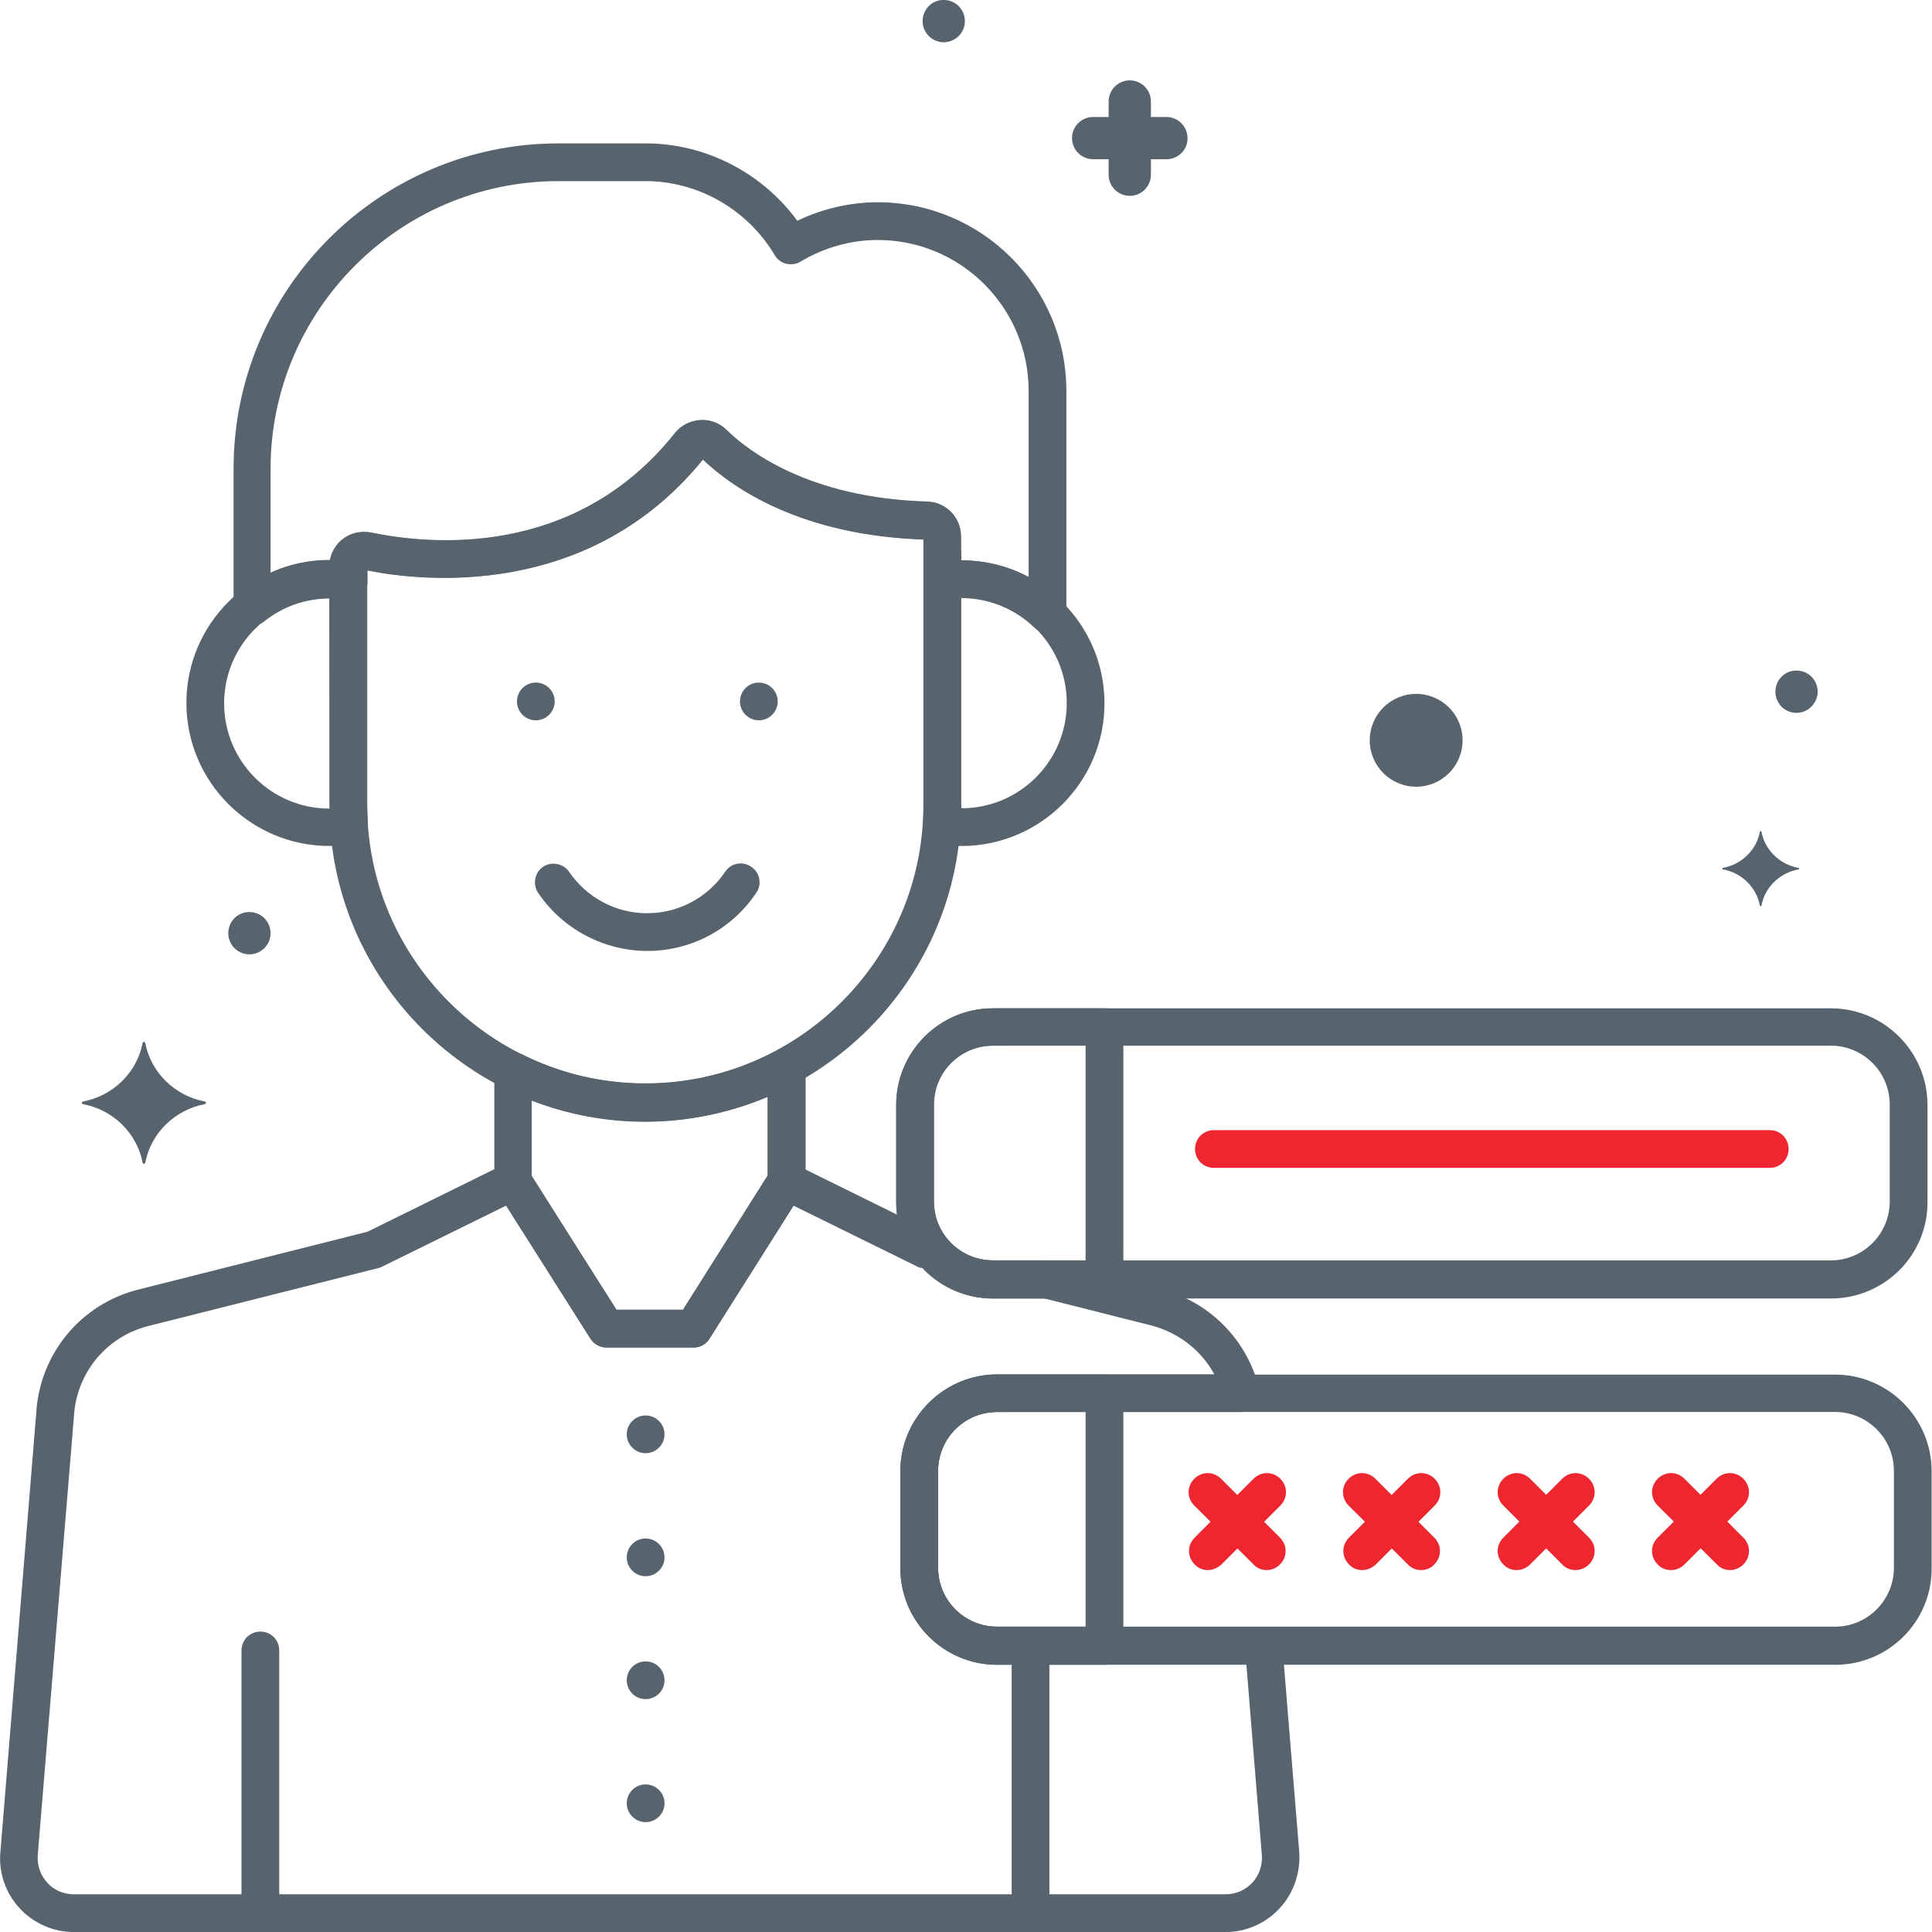
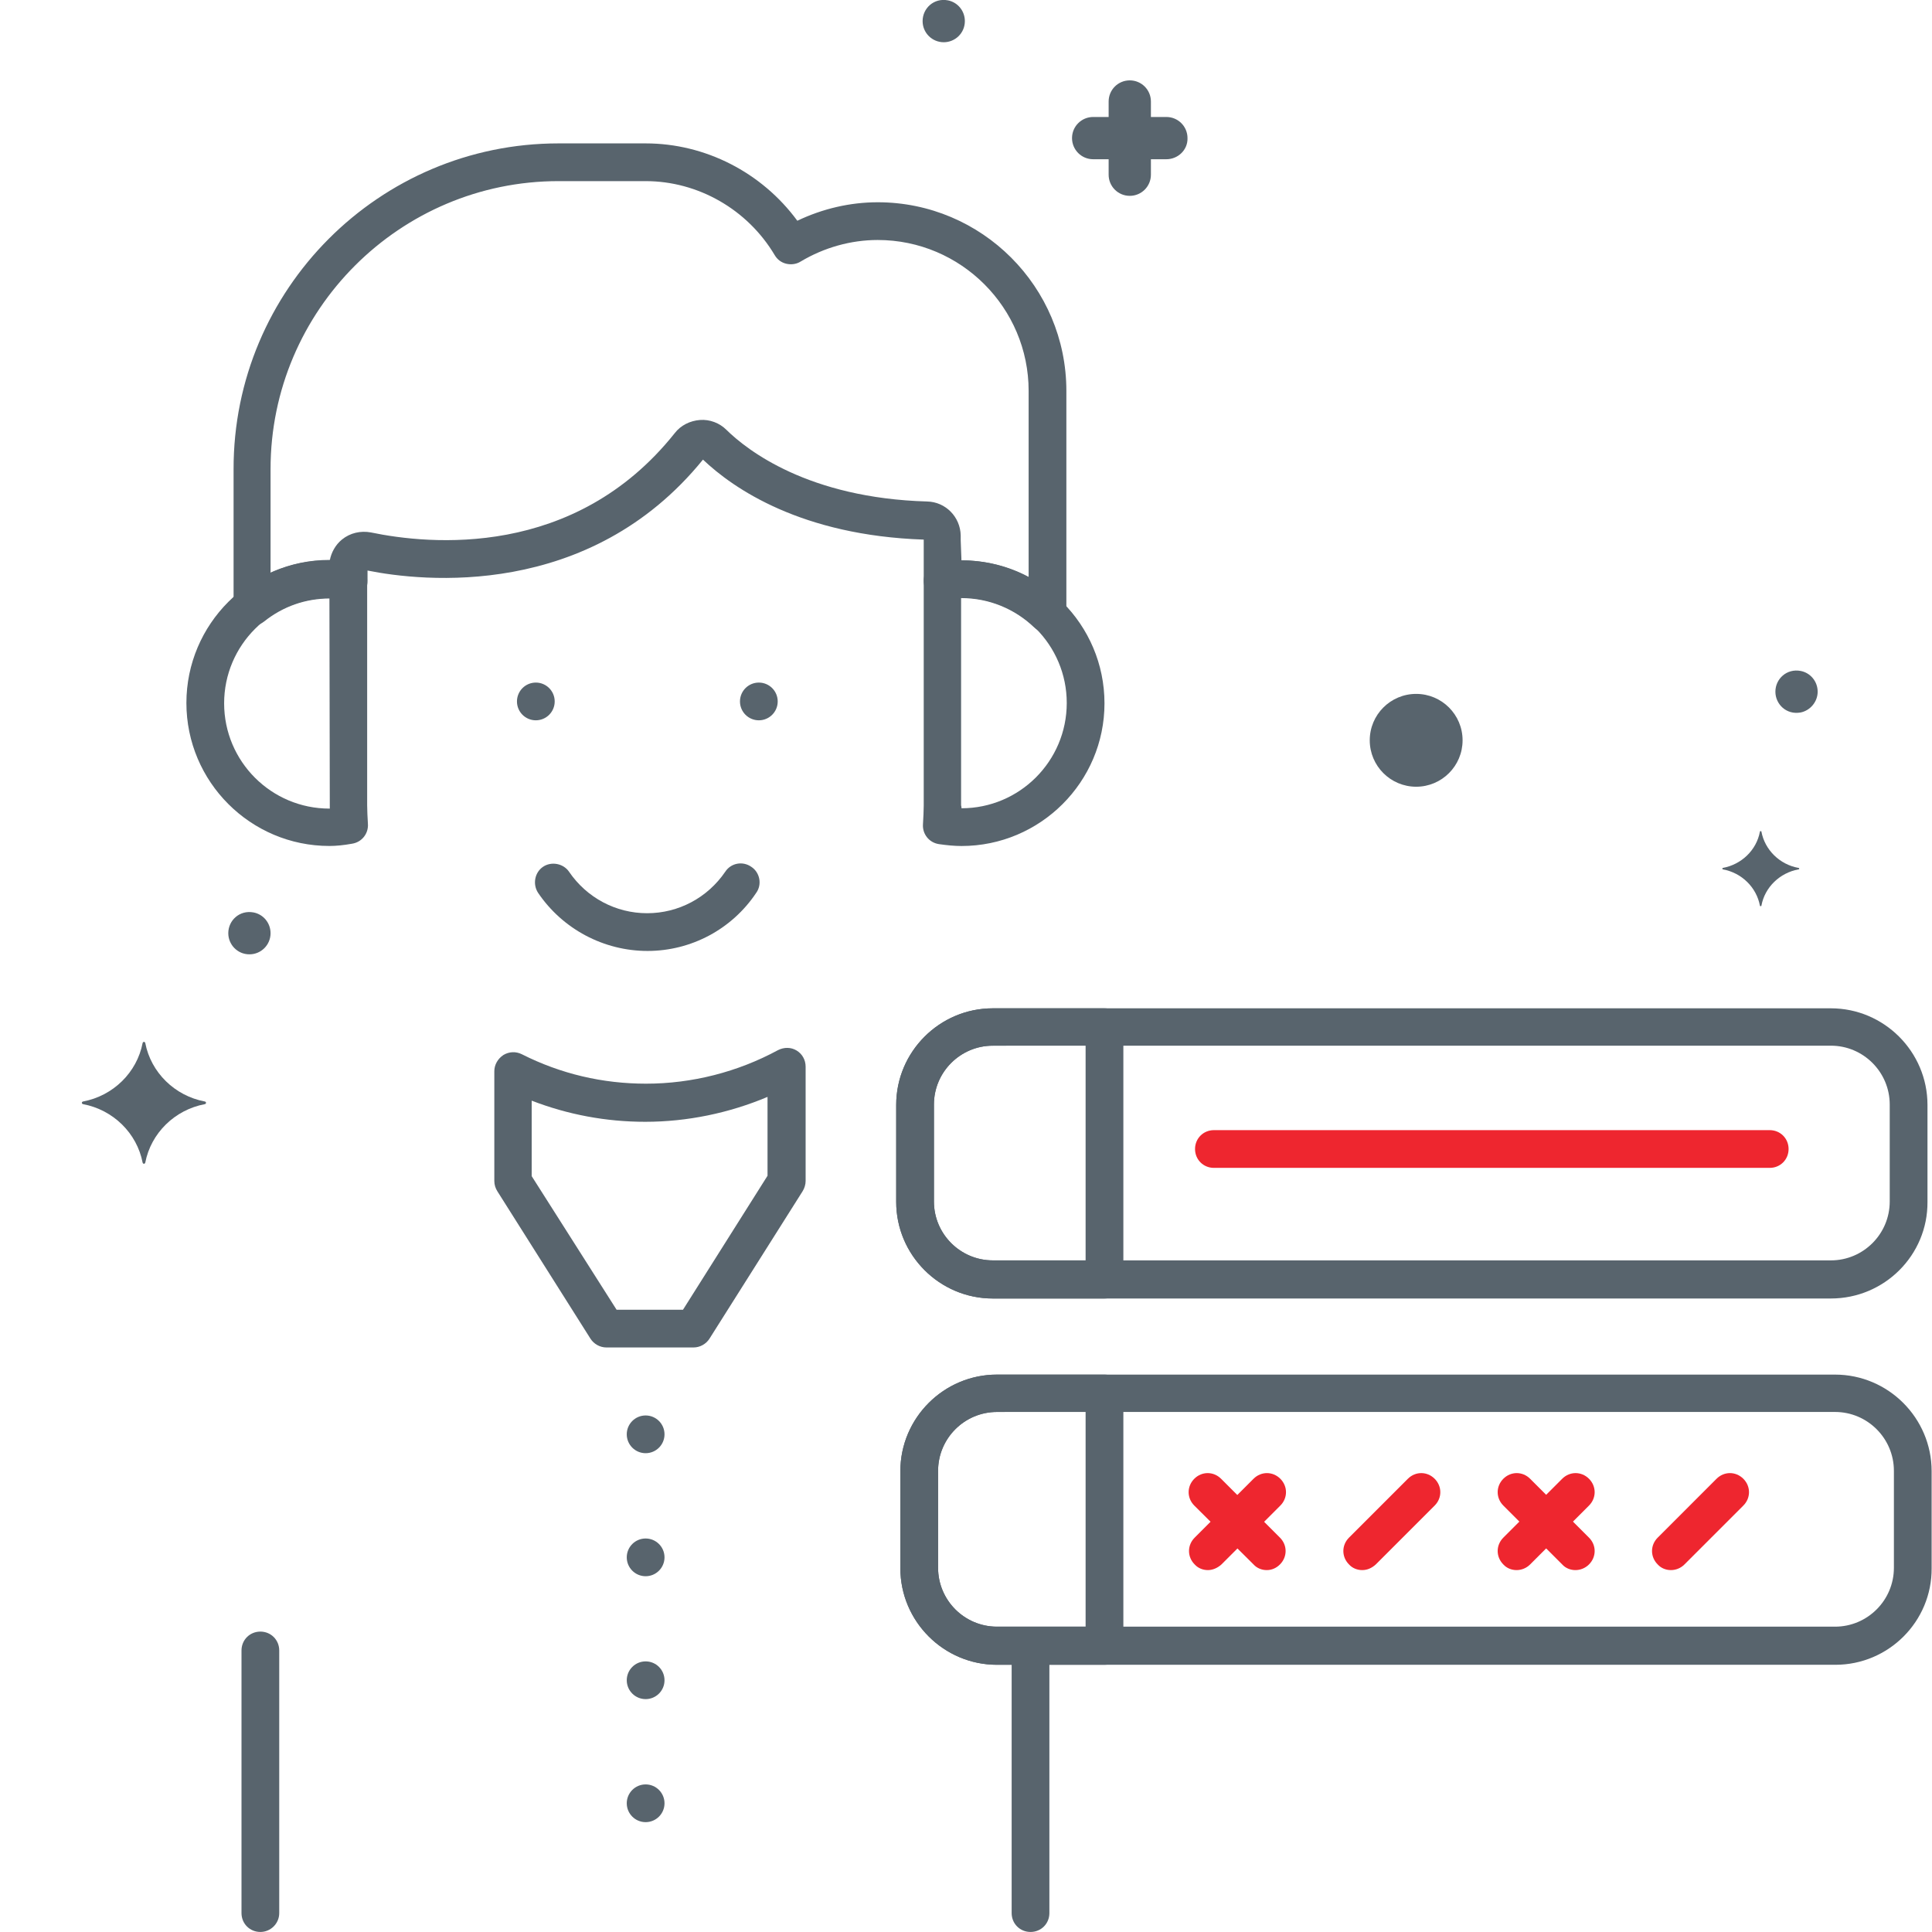
<svg xmlns="http://www.w3.org/2000/svg" width="100" height="100" viewBox="0 0 100 100" fill="none">
  <g clip-path="url(#clip0)">
    <path d="M73.301 40.721C74.628 40.721 75.703 39.645 75.703 38.318C75.703 36.992 74.628 35.916 73.301 35.916C71.974 35.916 70.898 36.992 70.898 38.318C70.898 39.645 71.974 40.721 73.301 40.721Z" fill="#58646D" />
    <path d="M60.371 8.242H59.571V9.043C59.571 9.648 59.082 10.137 58.477 10.137C57.871 10.137 57.383 9.648 57.383 9.043V8.242H56.582C55.977 8.242 55.488 7.754 55.488 7.148C55.488 6.543 55.977 6.055 56.582 6.055H57.383V5.254C57.383 4.648 57.871 4.16 58.477 4.16C59.082 4.16 59.571 4.648 59.571 5.254V6.055H60.371C60.977 6.055 61.465 6.543 61.465 7.148C61.484 7.754 60.977 8.242 60.371 8.242Z" fill="#58646D" />
    <path d="M93.203 34.728C92.481 34.591 91.894 35.138 91.894 35.802C91.894 36.447 92.461 37.013 93.203 36.877C93.691 36.779 94.082 36.33 94.082 35.802C94.082 35.275 93.711 34.826 93.203 34.728Z" fill="#58646D" />
    <path d="M13.125 47.228C12.402 47.091 11.816 47.638 11.816 48.302C11.816 48.888 12.285 49.396 12.91 49.396C13.516 49.396 14.004 48.908 14.004 48.302C14.004 47.775 13.633 47.326 13.125 47.228Z" fill="#58646D" />
    <path d="M49.062 0.018C48.34 -0.119 47.754 0.428 47.754 1.092C47.754 1.698 48.242 2.186 48.848 2.186C49.434 2.186 49.941 1.717 49.941 1.092C49.941 0.565 49.57 0.116 49.062 0.018Z" fill="#58646D" />
    <path d="M10.605 57.014C9.042 56.721 7.812 55.51 7.519 53.986C7.499 53.908 7.402 53.908 7.382 53.986C7.089 55.51 5.859 56.721 4.296 57.014C4.218 57.033 4.218 57.131 4.296 57.15C5.859 57.443 7.089 58.654 7.382 60.178C7.402 60.256 7.499 60.256 7.519 60.178C7.812 58.654 9.042 57.443 10.605 57.15C10.683 57.131 10.683 57.033 10.605 57.014Z" fill="#58646D" />
    <path d="M93.085 44.922C92.109 44.746 91.347 43.984 91.171 43.047C91.171 43.008 91.093 43.008 91.093 43.047C90.917 44.004 90.136 44.746 89.179 44.922C89.14 44.922 89.14 45 89.179 45C90.156 45.176 90.917 45.938 91.093 46.875C91.093 46.914 91.171 46.914 91.171 46.875C91.347 45.918 92.128 45.176 93.085 45C93.144 45 93.144 44.922 93.085 44.922Z" fill="#58646D" />
    <path d="M35.898 69.744H31.387C31.055 69.744 30.742 69.568 30.566 69.295L25.742 61.658C25.645 61.502 25.586 61.326 25.586 61.13V55.447C25.586 55.115 25.762 54.802 26.055 54.607C26.348 54.431 26.699 54.412 27.012 54.568C29.023 55.584 31.191 56.091 33.438 56.091C35.82 56.091 38.184 55.486 40.273 54.353C40.586 54.197 40.938 54.197 41.23 54.373C41.523 54.548 41.699 54.861 41.699 55.212V61.13C41.699 61.306 41.641 61.502 41.543 61.658L36.719 69.295C36.543 69.568 36.23 69.744 35.898 69.744ZM31.914 67.791H35.352L39.727 60.857V56.775C37.734 57.615 35.566 58.064 33.398 58.064C31.367 58.064 29.395 57.693 27.52 56.97V60.877L31.914 67.791Z" fill="#58646D" />
    <path d="M49.766 43.789C49.395 43.789 49.004 43.75 48.594 43.691C48.086 43.613 47.734 43.164 47.773 42.656C47.793 42.285 47.812 41.973 47.812 41.699V30.059C47.812 29.57 48.164 29.16 48.633 29.102C49.004 29.043 49.395 29.004 49.766 29.004C53.848 29.004 57.168 32.324 57.168 36.406C57.168 40.469 53.848 43.789 49.766 43.789ZM49.766 41.836C52.773 41.836 55.215 39.395 55.215 36.387C55.215 33.379 52.773 30.938 49.766 30.938C49.766 30.938 49.766 30.938 49.746 30.938V41.68C49.766 41.738 49.766 41.797 49.766 41.836Z" fill="#58646D" />
    <path d="M17.051 43.787C12.969 43.787 9.648 40.467 9.648 36.385C9.648 32.303 12.969 28.982 17.051 28.982C17.422 28.982 17.812 29.021 18.183 29.08C18.652 29.158 19.004 29.568 19.004 30.037V41.678C19.004 41.971 19.023 42.264 19.043 42.635C19.082 43.143 18.73 43.592 18.223 43.67C17.793 43.748 17.402 43.787 17.051 43.787ZM17.051 30.955C14.043 30.955 11.601 33.397 11.601 36.404C11.601 39.412 14.043 41.853 17.051 41.853H17.07C17.07 41.815 17.07 41.756 17.07 41.717L17.051 30.955Z" fill="#58646D" />
-     <path d="M33.399 58.047C24.376 58.047 17.052 50.703 17.052 41.699V29.336C17.052 28.789 17.286 28.281 17.716 27.949C18.145 27.598 18.692 27.48 19.22 27.578C22.227 28.203 29.747 28.965 34.942 22.442C35.255 22.031 35.743 21.797 36.251 21.758C36.759 21.719 37.266 21.914 37.618 22.266C38.692 23.32 41.856 25.801 48.009 25.977C48.966 25.996 49.727 26.777 49.747 27.734C49.747 27.812 49.747 27.91 49.747 27.988V41.68C49.766 50.703 42.423 58.047 33.399 58.047ZM19.005 29.512V41.68C19.005 49.609 25.47 56.074 33.399 56.074C41.329 56.074 47.794 49.609 47.794 41.68V27.988C47.794 27.969 47.794 27.93 47.794 27.91C41.466 27.695 37.95 25.273 36.368 23.77C30.489 31.055 21.817 30.078 19.005 29.512Z" fill="#58646D" />
    <path d="M54.218 32.754C53.965 32.754 53.73 32.656 53.535 32.48C52.519 31.504 51.172 30.957 49.765 30.957C49.492 30.957 49.218 30.977 48.925 31.016C48.652 31.055 48.359 30.977 48.144 30.801C47.929 30.625 47.812 30.352 47.812 30.059V28.008C47.812 27.988 47.812 27.949 47.812 27.93C41.484 27.715 37.968 25.293 36.386 23.789C30.488 31.055 21.836 30.098 19.023 29.531V30.078C19.023 30.371 18.906 30.625 18.691 30.82C18.476 31.016 18.183 31.094 17.91 31.035C17.617 30.996 17.343 30.977 17.07 30.977C15.82 30.977 14.648 31.387 13.672 32.168C13.379 32.402 12.969 32.441 12.636 32.285C12.304 32.129 12.09 31.777 12.09 31.406V24.297C12.07 14.98 19.629 7.422 28.906 7.422H33.418C36.504 7.422 39.433 8.926 41.269 11.426C42.578 10.801 44.004 10.469 45.429 10.469C50.82 10.469 55.195 14.844 55.195 20.234V31.777C55.195 32.168 54.961 32.52 54.609 32.676C54.472 32.734 54.355 32.754 54.218 32.754ZM49.765 29.004C50.996 29.004 52.187 29.297 53.242 29.863V20.234C53.242 15.938 49.746 12.422 45.429 12.422C44.043 12.422 42.656 12.812 41.445 13.535C41.23 13.672 40.957 13.711 40.703 13.652C40.449 13.594 40.234 13.438 40.097 13.203C38.691 10.84 36.133 9.375 33.418 9.375H28.906C20.703 9.375 14.004 16.055 14.004 24.277V29.648C14.961 29.219 15.996 28.984 17.07 29.004C17.148 28.594 17.363 28.203 17.695 27.93C18.125 27.578 18.672 27.461 19.199 27.559C22.207 28.184 29.726 28.945 34.922 22.422C35.234 22.012 35.722 21.777 36.23 21.738C36.738 21.699 37.246 21.895 37.597 22.246C38.672 23.301 41.836 25.781 47.988 25.957C48.945 25.977 49.707 26.758 49.726 27.715C49.726 27.793 49.726 27.891 49.726 27.969L49.765 29.004Z" fill="#58646D" />
    <path d="M53.34 99.998C52.793 99.998 52.363 99.569 52.363 99.022V85.428C52.363 84.881 52.793 84.451 53.34 84.451C53.887 84.451 54.316 84.881 54.316 85.428V99.022C54.316 99.569 53.887 99.998 53.34 99.998Z" fill="#58646D" />
    <path d="M13.477 99.998C12.93 99.998 12.5 99.569 12.5 99.022V85.428C12.5 84.881 12.93 84.451 13.477 84.451C14.023 84.451 14.453 84.881 14.453 85.428V99.022C14.453 99.569 14.004 99.998 13.477 99.998Z" fill="#58646D" />
    <path d="M33.516 49.221C31.25 49.221 29.121 48.089 27.852 46.214C27.559 45.764 27.676 45.159 28.106 44.866C28.535 44.573 29.16 44.69 29.453 45.12C30.371 46.468 31.875 47.268 33.496 47.268C35.117 47.268 36.621 46.468 37.539 45.12C37.832 44.671 38.438 44.553 38.887 44.866C39.336 45.159 39.453 45.784 39.141 46.214C37.891 48.089 35.782 49.221 33.516 49.221Z" fill="#58646D" />
-     <path d="M63.438 100.003H3.829C2.754 100.003 1.739 99.553 1.016 98.772C0.293 97.991 -0.078 96.936 0.02 95.862L1.875 73.147C2.051 70.081 4.18 67.483 7.188 66.741L19.024 63.753L26.114 60.257C26.563 60.042 27.11 60.178 27.364 60.608L31.895 67.796H35.352L39.883 60.608C40.157 60.178 40.684 60.042 41.133 60.257L48.223 63.753L48.536 63.831C48.731 63.889 48.907 63.987 49.043 64.143C49.629 64.846 50.489 65.237 51.387 65.237H54.063C54.141 65.237 54.219 65.237 54.297 65.276L60.059 66.721C62.598 67.366 64.551 69.338 65.176 71.878C65.254 72.171 65.176 72.483 65.001 72.717C64.825 72.952 64.532 73.088 64.239 73.088H51.602C49.922 73.088 48.555 74.456 48.555 76.135V81.155C48.555 82.835 49.922 84.202 51.602 84.202H65.391C65.899 84.202 66.329 84.592 66.368 85.1L67.247 95.843C67.325 96.897 66.973 97.971 66.251 98.753C65.528 99.553 64.493 100.003 63.438 100.003ZM26.192 62.405L19.805 65.549C19.747 65.588 19.688 65.608 19.61 65.628L7.676 68.635C5.508 69.182 3.965 71.057 3.829 73.284L1.954 96.018C1.915 96.546 2.09 97.053 2.442 97.444C2.793 97.835 3.282 98.049 3.829 98.049H63.438C63.965 98.049 64.454 97.835 64.825 97.444C65.176 97.053 65.352 96.546 65.313 96.018L64.512 86.155H51.622C48.868 86.155 46.622 83.909 46.622 81.155V76.135C46.622 73.382 48.868 71.135 51.622 71.135H62.852C62.188 69.905 61.016 68.987 59.629 68.616L53.985 67.19H51.426C50.059 67.19 48.751 66.624 47.813 65.628H47.657C47.598 65.608 47.52 65.588 47.461 65.549L41.075 62.405L36.719 69.299C36.543 69.592 36.231 69.749 35.899 69.749H31.387C31.055 69.749 30.743 69.573 30.567 69.299L26.192 62.405Z" fill="#58646D" />
    <path d="M94.766 67.21H51.387C48.633 67.21 46.387 64.964 46.387 62.21V57.19C46.387 54.437 48.633 52.19 51.387 52.19H94.766C97.519 52.19 99.766 54.437 99.766 57.19V62.21C99.785 64.964 97.539 67.21 94.766 67.21ZM51.387 54.124C49.707 54.124 48.34 55.491 48.34 57.171V62.19C48.34 63.87 49.707 65.237 51.387 65.237H94.766C96.445 65.237 97.812 63.87 97.812 62.19V57.171C97.812 55.491 96.445 54.124 94.766 54.124H51.387Z" fill="#58646D" />
    <path d="M95 86.169H51.602C48.848 86.169 46.602 83.923 46.602 81.169V76.149C46.602 73.395 48.848 71.149 51.602 71.149H94.981C97.734 71.149 99.981 73.395 99.981 76.149V81.169C100 83.923 97.754 86.169 95 86.169ZM51.602 73.083C49.922 73.083 48.555 74.45 48.555 76.13V81.149C48.555 82.829 49.922 84.196 51.602 84.196H94.981C96.66 84.196 98.028 82.829 98.028 81.149V76.13C98.028 74.45 96.66 73.083 94.981 73.083H51.602Z" fill="#58646D" />
    <path d="M65.566 81.268C65.312 81.268 65.059 81.17 64.883 80.975L61.816 77.928C61.426 77.537 61.426 76.932 61.816 76.541C62.207 76.15 62.812 76.15 63.203 76.541L66.25 79.588C66.641 79.978 66.641 80.584 66.25 80.975C66.055 81.17 65.82 81.268 65.566 81.268Z" fill="#EE262F" />
    <path d="M62.52 81.268C62.266 81.268 62.012 81.17 61.836 80.975C61.445 80.584 61.445 79.978 61.836 79.588L64.883 76.541C65.274 76.15 65.879 76.15 66.27 76.541C66.66 76.932 66.66 77.537 66.27 77.928L63.223 80.975C63.008 81.17 62.754 81.268 62.52 81.268Z" fill="#EE262F" />
-     <path d="M73.555 81.268C73.301 81.268 73.047 81.17 72.871 80.975L69.805 77.928C69.414 77.537 69.414 76.932 69.805 76.541C70.195 76.15 70.801 76.15 71.191 76.541L74.238 79.588C74.629 79.978 74.629 80.584 74.238 80.975C74.062 81.17 73.808 81.268 73.555 81.268Z" fill="#EE262F" />
    <path d="M70.508 81.268C70.254 81.268 70 81.17 69.824 80.975C69.434 80.584 69.434 79.978 69.824 79.588L72.871 76.541C73.262 76.15 73.867 76.15 74.258 76.541C74.648 76.932 74.648 77.537 74.258 77.928L71.211 80.975C70.996 81.17 70.762 81.268 70.508 81.268Z" fill="#EE262F" />
    <path d="M81.543 81.268C81.289 81.268 81.035 81.17 80.859 80.975L77.812 77.928C77.422 77.537 77.422 76.932 77.812 76.541C78.203 76.15 78.808 76.15 79.199 76.541L82.246 79.588C82.637 79.978 82.637 80.584 82.246 80.975C82.051 81.17 81.797 81.268 81.543 81.268Z" fill="#EE262F" />
    <path d="M78.496 81.268C78.242 81.268 77.988 81.17 77.812 80.975C77.422 80.584 77.422 79.978 77.812 79.588L80.859 76.541C81.25 76.15 81.855 76.15 82.246 76.541C82.637 76.932 82.637 77.537 82.246 77.928L79.199 80.975C79.004 81.17 78.75 81.268 78.496 81.268Z" fill="#EE262F" />
-     <path d="M89.552 81.268C89.298 81.268 89.044 81.17 88.868 80.975L85.802 77.928C85.411 77.537 85.411 76.932 85.802 76.541C86.192 76.15 86.798 76.15 87.188 76.541L90.235 79.588C90.626 79.978 90.626 80.584 90.235 80.975C90.04 81.17 89.786 81.268 89.552 81.268Z" fill="#EE262F" />
    <path d="M86.485 81.268C86.231 81.268 85.977 81.17 85.802 80.975C85.411 80.584 85.411 79.978 85.802 79.588L88.848 76.541C89.239 76.15 89.844 76.15 90.235 76.541C90.626 76.932 90.626 77.537 90.235 77.928L87.188 80.975C86.993 81.17 86.739 81.268 86.485 81.268Z" fill="#EE262F" />
    <path d="M91.601 60.449H62.831C62.284 60.449 61.855 60.02 61.855 59.473C61.855 58.926 62.284 58.496 62.831 58.496H91.601C92.148 58.496 92.577 58.926 92.577 59.473C92.577 60.02 92.148 60.449 91.601 60.449Z" fill="#EE262F" />
    <path d="M57.168 86.169H51.602C48.848 86.169 46.602 83.923 46.602 81.169V76.149C46.602 73.395 48.848 71.149 51.602 71.149H57.168C57.715 71.149 58.145 71.579 58.145 72.126V85.212C58.145 85.72 57.715 86.169 57.168 86.169ZM51.602 73.083C49.922 73.083 48.555 74.45 48.555 76.13V81.149C48.555 82.829 49.922 84.196 51.602 84.196H56.191V73.064L51.602 73.083Z" fill="#58646D" />
    <path d="M57.168 67.21H51.387C48.633 67.21 46.387 64.964 46.387 62.21V57.19C46.387 54.437 48.633 52.19 51.387 52.19H57.168C57.715 52.19 58.145 52.62 58.145 53.167V66.253C58.145 66.761 57.715 67.21 57.168 67.21ZM51.387 54.124C49.707 54.124 48.34 55.491 48.34 57.171V62.19C48.34 63.87 49.707 65.237 51.387 65.237H56.191V54.105L51.387 54.124Z" fill="#58646D" />
    <path d="M27.734 37.283C28.274 37.283 28.711 36.846 28.711 36.307C28.711 35.767 28.274 35.33 27.734 35.33C27.195 35.33 26.758 35.767 26.758 36.307C26.758 36.846 27.195 37.283 27.734 37.283Z" fill="#58646D" />
-     <path d="M39.278 37.283C39.817 37.283 40.254 36.846 40.254 36.307C40.254 35.767 39.817 35.33 39.278 35.33C38.738 35.33 38.301 35.767 38.301 36.307C38.301 36.846 38.738 37.283 39.278 37.283Z" fill="#58646D" />
+     <path d="M39.278 37.283C39.817 37.283 40.254 36.846 40.254 36.307C40.254 35.767 39.817 35.33 39.278 35.33C38.738 35.33 38.301 35.767 38.301 36.307C38.301 36.846 38.738 37.283 39.278 37.283" fill="#58646D" />
    <path d="M33.418 75.217C33.957 75.217 34.395 74.78 34.395 74.24C34.395 73.701 33.957 73.264 33.418 73.264C32.879 73.264 32.441 73.701 32.441 74.24C32.441 74.78 32.879 75.217 33.418 75.217Z" fill="#58646D" />
    <path d="M33.418 81.585C33.957 81.585 34.395 81.148 34.395 80.608C34.395 80.069 33.957 79.632 33.418 79.632C32.879 79.632 32.441 80.069 32.441 80.608C32.441 81.148 32.879 81.585 33.418 81.585Z" fill="#58646D" />
    <path d="M33.418 87.946C33.957 87.946 34.395 87.509 34.395 86.97C34.395 86.43 33.957 85.993 33.418 85.993C32.879 85.993 32.441 86.43 32.441 86.97C32.441 87.509 32.879 87.946 33.418 87.946Z" fill="#58646D" />
    <path d="M33.418 94.314C33.957 94.314 34.395 93.877 34.395 93.338C34.395 92.799 33.957 92.361 33.418 92.361C32.879 92.361 32.441 92.799 32.441 93.338C32.441 93.877 32.879 94.314 33.418 94.314Z" fill="#58646D" />
  </g>
  <defs>
    <clipPath id="clip0">
      <rect width="100" height="100" fill="white" />
    </clipPath>
  </defs>
</svg>